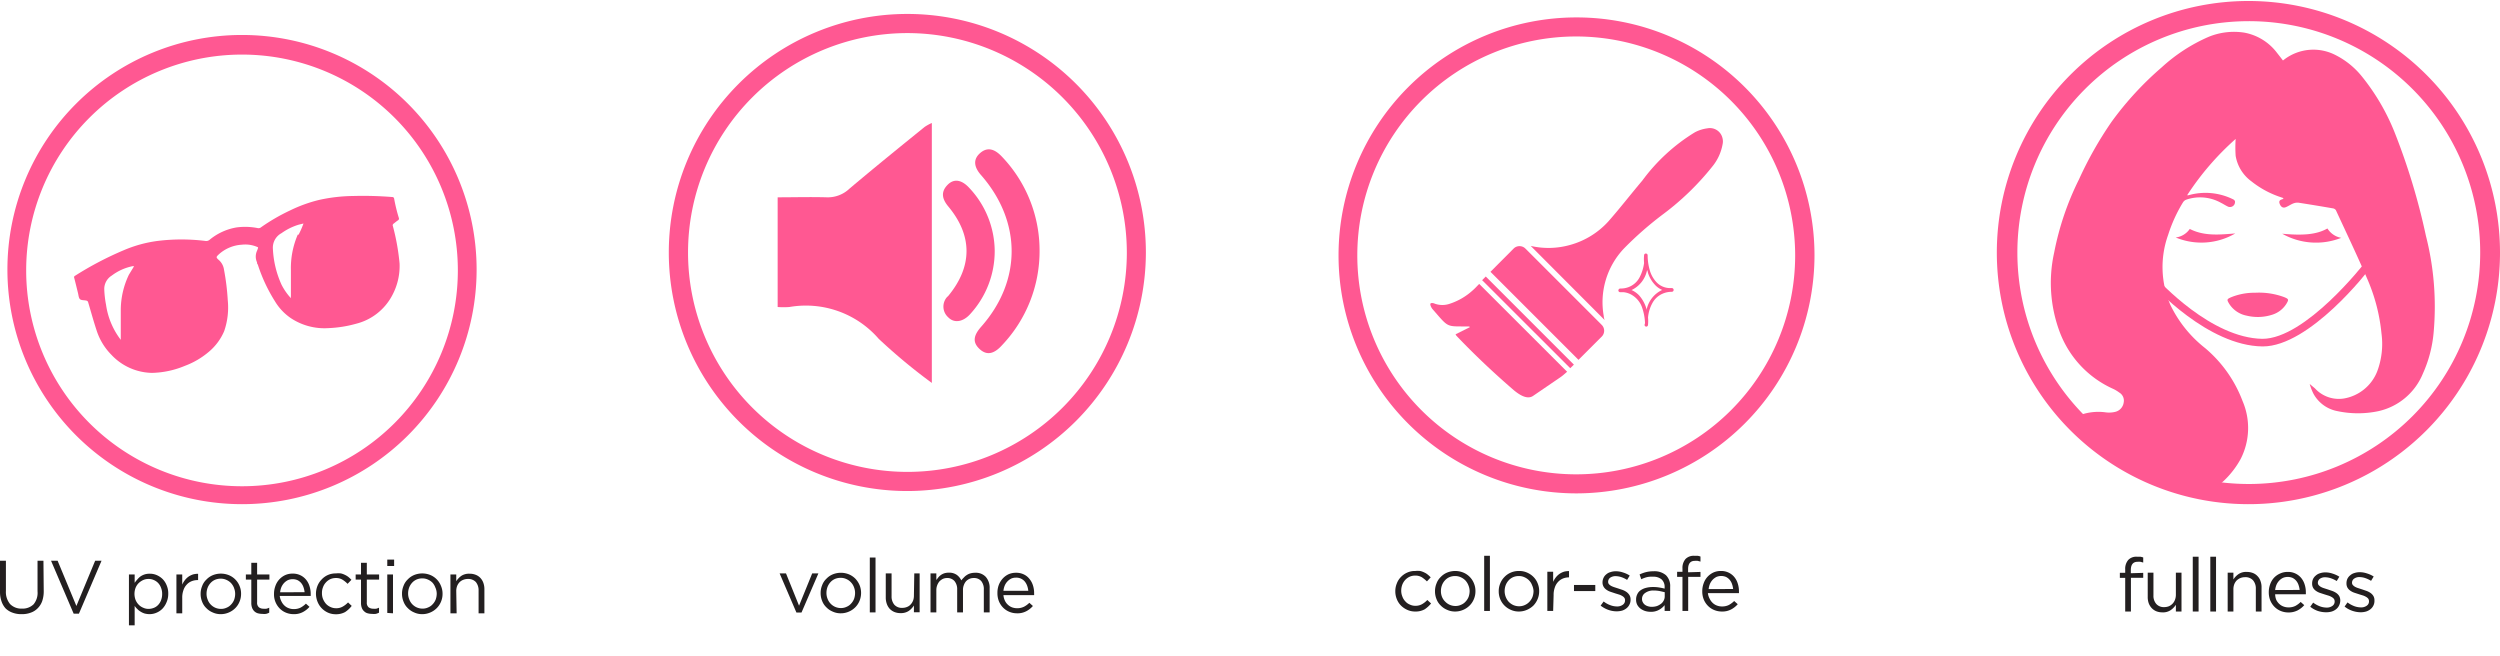
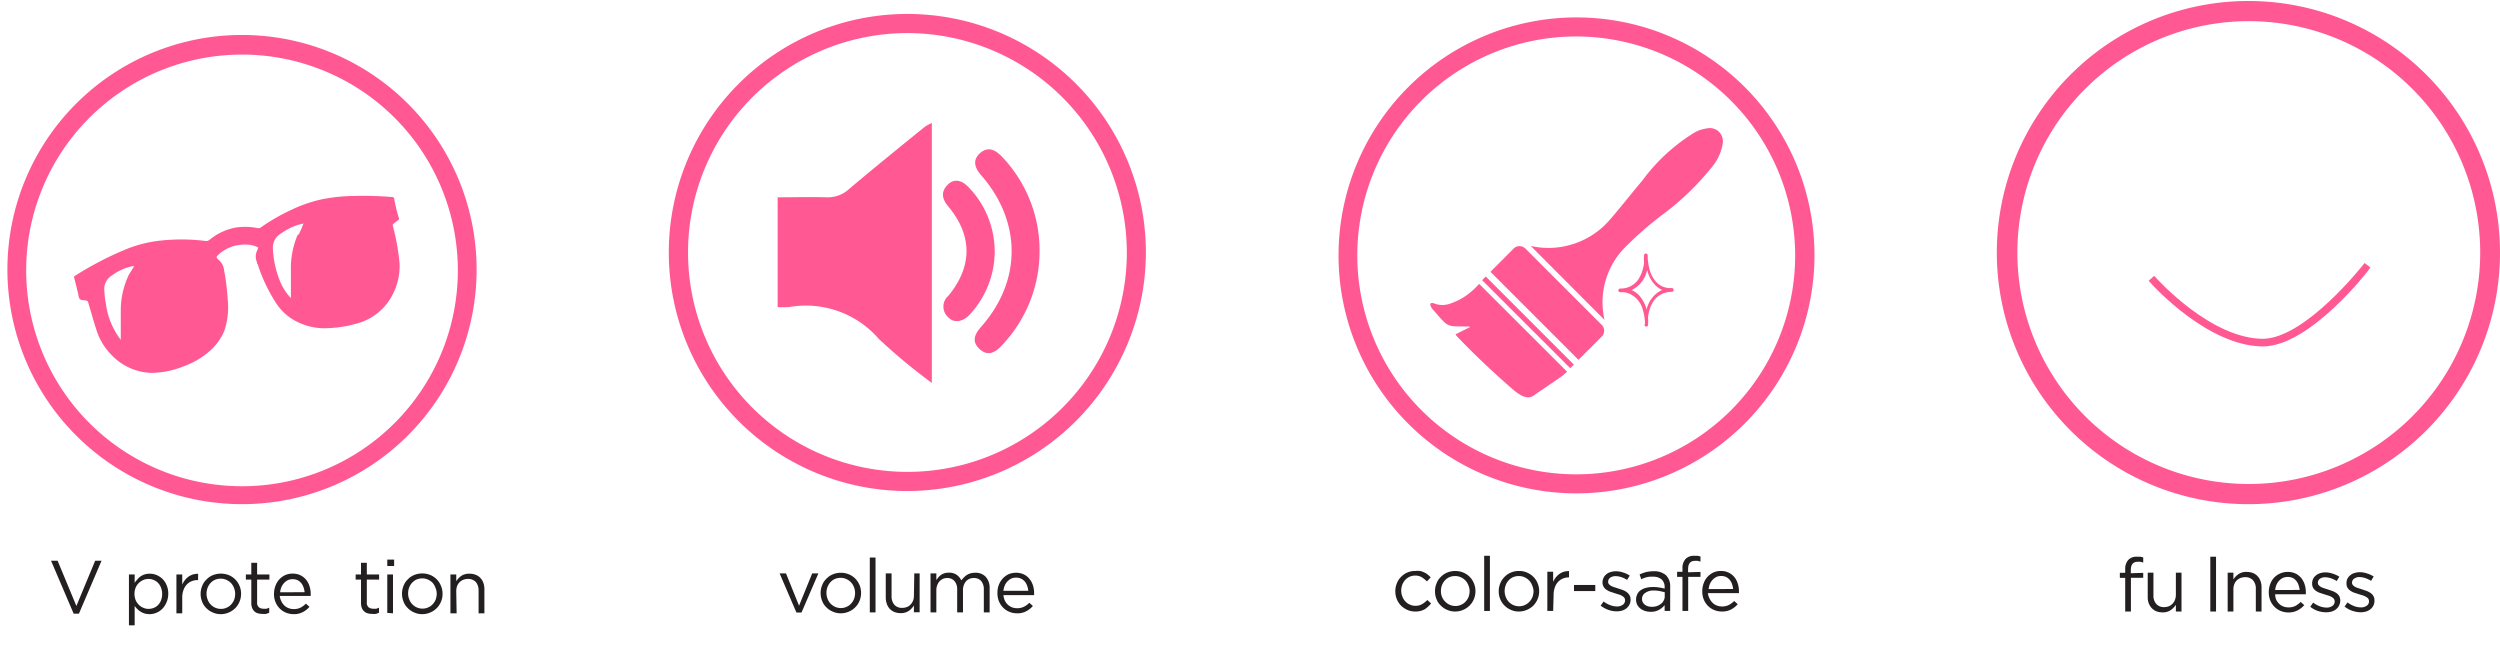
<svg xmlns="http://www.w3.org/2000/svg" viewBox="0 0 266.41 69.72" width="320" height="84">
  <defs>
    <style>.cls-1{fill:none;}.cls-2{isolation:isolate;}.cls-3{fill:#231f20;}.cls-4{clip-path:url(#clip-path);}</style>
    <clipPath id="clip-path">
-       <ellipse class="cls-1" cx="238.94" cy="27.19" rx="24.88" ry="24.82" />
-     </clipPath>
+       </clipPath>
  </defs>
  <g id="Layer_2" data-name="Layer 2" fill="#FF5892">
    <g id="Layer_1-2" data-name="Layer 1" fill="#FF5892">
      <path d="M168,52.47a25.36,25.36,0,1,1,25.36-25.36h0A25.4,25.4,0,0,1,168,52.47Zm0-48.69a23.33,23.33,0,1,0,23.3,23.36v0A23.36,23.36,0,0,0,168,3.78Z" fill="#FF5892" />
      <g id="FZhCrS" fill="#FF5892">
        <path d="M167,39.51c-.24.2-.46.41-.71.58l-2.93,2c-.56.37-1.31,0-2.07-.64-2.12-1.83-4.17-3.76-6.11-5.8a.15.15,0,0,0-.09-.12l1.54-.77-.06-.08h-.72c-1.74,0-1.58,0-3.19-1.84-.14-.16-.28-.47-.23-.58s.3-.09.48,0a2.41,2.41,0,0,0,1.59,0,6.72,6.72,0,0,0,2.41-1.4c.25-.21.47-.46.72-.71Z" fill="#FF5892" />
        <path d="M163.12,26.1a8.46,8.46,0,0,0,4.18-.1,8.57,8.57,0,0,0,4.11-2.53c1.24-1.41,2.39-2.9,3.6-4.33A19.73,19.73,0,0,1,180.6,14a3.9,3.9,0,0,1,1.34-.43,1.38,1.38,0,0,1,1.63,1.11,1.37,1.37,0,0,1,0,.57,5.19,5.19,0,0,1-1.13,2.43,28.41,28.41,0,0,1-5.16,5,36.86,36.86,0,0,0-4.21,3.68,8.33,8.33,0,0,0-2.17,7.2A1.26,1.26,0,0,0,171,34Z" fill="#FF5892" />
        <path d="M158.83,28.86l2.47-2.48a.89.89,0,0,1,1.25,0l8.14,8.14a.88.88,0,0,1,0,1.24h0l-2.48,2.48Z" fill="#FF5892" />
        <path d="M157.94,29.75l.39-.39,9.39,9.39-.39.38Z" fill="#FF5892" />
      </g>
      <g id="hHCre4" fill="#FF5892">
        <path d="M175.3,34.34A5.75,5.75,0,0,0,175,32.7a2.52,2.52,0,0,0-1-1.31,2.16,2.16,0,0,0-1-.36h-.33a.19.19,0,0,1-.21-.19h0a.21.21,0,0,1,.23-.2,2.37,2.37,0,0,0,.83-.14,2.21,2.21,0,0,0,1.22-1.09,4.53,4.53,0,0,0,.46-1.49,4.41,4.41,0,0,1,0-.81.19.19,0,0,1,.18-.2h0a.19.19,0,0,1,.2.18v0a5.72,5.72,0,0,0,.21,1.54,3.12,3.12,0,0,0,.67,1.27,2,2,0,0,0,1.39.69h.3a.2.2,0,1,1,0,.4h0a2.42,2.42,0,0,0-1,.21,2.26,2.26,0,0,0-1.07,1,3.89,3.89,0,0,0-.46,1.53,3.94,3.94,0,0,1,0,.76.2.2,0,0,1-.17.21h0a.19.19,0,0,1-.2-.17.06.06,0,0,1,0,0A.87.87,0,0,1,175.3,34.34Zm-1.48-3.53h.06a2.53,2.53,0,0,1,.79.56,3.71,3.71,0,0,1,.79,1.46v.11a3,3,0,0,1,1.67-2.15h0a2.24,2.24,0,0,1-.82-.6,3.36,3.36,0,0,1-.7-1.23,1,1,0,0,0-.09-.29,3,3,0,0,1-1.67,2.14Z" fill="#FF5892" />
      </g>
      <g class="cls-2" fill="#FF5892">
        <g class="cls-2" fill="#FF5892">
          <path class="cls-3" d="M151.81,64.83a2,2,0,0,1-1,.23,2,2,0,0,1-.85-.18,2.22,2.22,0,0,1-.67-.46,2,2,0,0,1-.44-.68,2.17,2.17,0,0,1-.16-.84,2.12,2.12,0,0,1,.16-.83,1.9,1.9,0,0,1,.44-.69,2.08,2.08,0,0,1,.67-.47,2,2,0,0,1,.85-.17,2.22,2.22,0,0,1,.53,0,1.91,1.91,0,0,1,.44.16,1.54,1.54,0,0,1,.37.23,2.87,2.87,0,0,1,.31.29l-.4.43a3.71,3.71,0,0,0-.54-.44,1.37,1.37,0,0,0-.72-.18,1.4,1.4,0,0,0-.58.12,1.52,1.52,0,0,0-.48.35,1.62,1.62,0,0,0-.31.51,1.8,1.8,0,0,0-.11.62,1.61,1.61,0,0,0,.12.63,1.46,1.46,0,0,0,.32.52,1.27,1.27,0,0,0,.48.34,1.32,1.32,0,0,0,.6.13,1.39,1.39,0,0,0,.71-.18,2.32,2.32,0,0,0,.55-.44l.4.37A3,3,0,0,1,151.81,64.83Z" fill="#FF5892" />
        </g>
        <g class="cls-2" fill="#FF5892">
          <path class="cls-3" d="M157.07,63.72a2.08,2.08,0,0,1-.46.7,2.15,2.15,0,0,1-.68.46,2.12,2.12,0,0,1-.87.18,2,2,0,0,1-.85-.18,2,2,0,0,1-.68-.46,1.84,1.84,0,0,1-.45-.68,2.17,2.17,0,0,1-.16-.84,2.12,2.12,0,0,1,.16-.83,1.8,1.8,0,0,1,.45-.69,2,2,0,0,1,.68-.47,2.29,2.29,0,0,1,1.73,0,2.08,2.08,0,0,1,1.13,1.15,2.08,2.08,0,0,1,.16.83A2.12,2.12,0,0,1,157.07,63.72Zm-.59-1.45a1.62,1.62,0,0,0-.32-.52,1.54,1.54,0,0,0-.49-.34,1.39,1.39,0,0,0-.61-.13,1.51,1.51,0,0,0-.61.12,1.42,1.42,0,0,0-.48.35,1.62,1.62,0,0,0-.31.51,1.8,1.8,0,0,0-.11.62,1.61,1.61,0,0,0,.12.63A1.46,1.46,0,0,0,154,64a1.5,1.5,0,0,0,1.09.47,1.36,1.36,0,0,0,.61-.13,1.27,1.27,0,0,0,.48-.34,1.53,1.53,0,0,0,.32-.5,1.9,1.9,0,0,0,.11-.63A1.68,1.68,0,0,0,156.48,62.27Z" fill="#FF5892" />
          <path class="cls-3" d="M158.16,65V59.12h.61V65Z" fill="#FF5892" />
          <path class="cls-3" d="M163.86,63.72a2.21,2.21,0,0,1-.45.7,2.31,2.31,0,0,1-.69.46,2.12,2.12,0,0,1-.87.18,2,2,0,0,1-.85-.18,2.15,2.15,0,0,1-.68-.46,2.12,2.12,0,0,1-.45-.68,2.17,2.17,0,0,1-.16-.84,2.12,2.12,0,0,1,.16-.83,2.06,2.06,0,0,1,.45-.69,2,2,0,0,1,.68-.47,2.11,2.11,0,0,1,.87-.17,2,2,0,0,1,.86.17,2.15,2.15,0,0,1,.68.46,2,2,0,0,1,.45.69,2.08,2.08,0,0,1,.16.83A2.12,2.12,0,0,1,163.86,63.72Zm-.59-1.45a1.46,1.46,0,0,0-.32-.52,1.54,1.54,0,0,0-.49-.34,1.36,1.36,0,0,0-.61-.13,1.51,1.51,0,0,0-.61.12,1.42,1.42,0,0,0-.48.35,1.62,1.62,0,0,0-.31.51,1.8,1.8,0,0,0-.11.62,1.73,1.73,0,0,0,.44,1.15,1.67,1.67,0,0,0,.48.34,1.55,1.55,0,0,0,.61.13,1.44,1.44,0,0,0,.62-.13A1.45,1.45,0,0,0,163,64a1.69,1.69,0,0,0,.31-.5,1.9,1.9,0,0,0,.11-.63A1.68,1.68,0,0,0,163.27,62.27Z" fill="#FF5892" />
          <path class="cls-3" d="M165.51,65h-.62V60.82h.62V61.9a2.25,2.25,0,0,1,.28-.47,1.9,1.9,0,0,1,.38-.37,2,2,0,0,1,.48-.24,1.93,1.93,0,0,1,.55-.07v.67h0a1.73,1.73,0,0,0-.64.12,1.43,1.43,0,0,0-.52.36,1.57,1.57,0,0,0-.35.59,2.31,2.31,0,0,0-.13.82Z" fill="#FF5892" />
          <path class="cls-3" d="M167.73,62.88v-.65H170v.65Z" fill="#FF5892" />
          <path class="cls-3" d="M173.64,64.32a1.1,1.1,0,0,1-.31.39,1.46,1.46,0,0,1-.46.25,2.2,2.2,0,0,1-.58.08,2.69,2.69,0,0,1-.91-.16,2.91,2.91,0,0,1-.81-.45l.32-.44a2.55,2.55,0,0,0,.7.39,2.06,2.06,0,0,0,.73.14,1,1,0,0,0,.61-.18.55.55,0,0,0,.24-.48h0a.43.43,0,0,0-.08-.27.73.73,0,0,0-.23-.19,1.26,1.26,0,0,0-.33-.15l-.39-.12-.48-.16a1.63,1.63,0,0,1-.44-.21,1,1,0,0,1-.32-.32.9.9,0,0,1-.13-.48h0a1.14,1.14,0,0,1,.11-.49,1,1,0,0,1,.29-.37,1.08,1.08,0,0,1,.45-.24,1.69,1.69,0,0,1,.56-.09,2.36,2.36,0,0,1,.78.13,2.72,2.72,0,0,1,.71.33l-.28.46a2.77,2.77,0,0,0-.6-.29,2,2,0,0,0-.62-.11,1,1,0,0,0-.59.17.54.54,0,0,0-.21.43v0a.38.38,0,0,0,.08.25,1,1,0,0,0,.24.19,2.18,2.18,0,0,0,.34.14l.4.13.48.16a1.86,1.86,0,0,1,.42.22,1.21,1.21,0,0,1,.31.33.89.89,0,0,1,.12.47v0A1.08,1.08,0,0,1,173.64,64.32Z" fill="#FF5892" />
          <path class="cls-3" d="M175.49,61.4a3.23,3.23,0,0,0-.59.22l-.18-.51a3.83,3.83,0,0,1,.69-.25,3.35,3.35,0,0,1,.81-.09,1.87,1.87,0,0,1,1.31.42,1.61,1.61,0,0,1,.45,1.24V65h-.59v-.62a2,2,0,0,1-.58.49,1.72,1.72,0,0,1-.92.22,2.1,2.1,0,0,1-.56-.08,1.8,1.8,0,0,1-.5-.25,1.35,1.35,0,0,1-.35-.4,1.14,1.14,0,0,1-.13-.57,1.21,1.21,0,0,1,.13-.58,1,1,0,0,1,.36-.42,1.68,1.68,0,0,1,.56-.25,2.73,2.73,0,0,1,.72-.09,3.54,3.54,0,0,1,.69.05,5.41,5.41,0,0,1,.58.12v-.14a1.08,1.08,0,0,0-.32-.84,1.34,1.34,0,0,0-.91-.29A2.31,2.31,0,0,0,175.49,61.4Zm-.2,1.7a.75.75,0,0,0-.31.63.68.68,0,0,0,.09.35.78.78,0,0,0,.22.26,1,1,0,0,0,.33.16,1.34,1.34,0,0,0,.4.06,1.91,1.91,0,0,0,.54-.08,1.7,1.7,0,0,0,.44-.24,1,1,0,0,0,.29-.35.94.94,0,0,0,.11-.45V63l-.53-.12a3.51,3.51,0,0,0-.68-.06A1.46,1.46,0,0,0,175.29,63.1Z" fill="#FF5892" />
        </g>
        <g class="cls-2" fill="#FF5892">
          <path class="cls-3" d="M181.21,60.84v.53H179.9V65h-.61V61.37h-.57v-.54h.57v-.36a1.45,1.45,0,0,1,.32-1,1.21,1.21,0,0,1,.92-.35l.38,0a1.67,1.67,0,0,1,.3.08v.54l-.3-.08a1.39,1.39,0,0,0-.3,0c-.48,0-.72.3-.72.88v.34Z" fill="#FF5892" />
        </g>
        <g class="cls-2" fill="#FF5892">
          <path class="cls-3" d="M182.2,63.72a1.45,1.45,0,0,0,.33.44,1.29,1.29,0,0,0,.45.27,1.46,1.46,0,0,0,.52.09,1.58,1.58,0,0,0,.74-.16,2.49,2.49,0,0,0,.56-.42l.38.34a2.41,2.41,0,0,1-.71.56,2,2,0,0,1-1,.22,2.15,2.15,0,0,1-.8-.16,2,2,0,0,1-.66-.44,2.12,2.12,0,0,1-.45-.68,2.3,2.3,0,0,1-.16-.88,2.41,2.41,0,0,1,.15-.85,2,2,0,0,1,.41-.69,2,2,0,0,1,.63-.46,1.86,1.86,0,0,1,.79-.16,1.8,1.8,0,0,1,.82.17,1.76,1.76,0,0,1,.61.47,2,2,0,0,1,.37.69,2.67,2.67,0,0,1,.13.86V63a.38.38,0,0,1,0,.1H182A1.66,1.66,0,0,0,182.2,63.72Zm2.49-1.06a2.4,2.4,0,0,0-.12-.53,1.41,1.41,0,0,0-.25-.45,1.23,1.23,0,0,0-.4-.31,1.34,1.34,0,0,0-1,0,1.55,1.55,0,0,0-.41.3,1.68,1.68,0,0,0-.29.44,2,2,0,0,0-.14.56Z" fill="#FF5892" />
        </g>
      </g>
      <g class="cls-2" fill="#FF5892">
        <g class="cls-2" fill="#FF5892">
          <path class="cls-3" d="M228.39,60.94v.53h-1.31v3.59h-.61V61.47h-.57v-.54h.57v-.36a1.45,1.45,0,0,1,.32-1,1.17,1.17,0,0,1,.92-.35l.38,0a1.67,1.67,0,0,1,.3.08v.54l-.3-.08a1.39,1.39,0,0,0-.3,0c-.48,0-.72.3-.72.88v.34Z" fill="#FF5892" />
          <path class="cls-3" d="M231.87,60.92h.6v4.14h-.6v-.72a2,2,0,0,1-.55.57,1.45,1.45,0,0,1-.87.24,1.78,1.78,0,0,1-.67-.12,1.44,1.44,0,0,1-.49-.34,1.57,1.57,0,0,1-.32-.53,2,2,0,0,1-.1-.67V60.92h.61v2.42a1.31,1.31,0,0,0,.3.91,1.06,1.06,0,0,0,.85.34,1.33,1.33,0,0,0,.49-.09,1.19,1.19,0,0,0,.39-.27,1.15,1.15,0,0,0,.26-.41,1.51,1.51,0,0,0,.1-.53Z" fill="#FF5892" />
-           <path class="cls-3" d="M233.67,65.06V59.22h.62v5.84Z" fill="#FF5892" />
          <path class="cls-3" d="M235.54,65.06V59.22h.61v5.84Z" fill="#FF5892" />
          <path class="cls-3" d="M238,65.06h-.61V60.92H238v.72a2,2,0,0,1,.55-.57,1.44,1.44,0,0,1,.87-.23,1.78,1.78,0,0,1,.67.12,1.31,1.31,0,0,1,.49.34,1.36,1.36,0,0,1,.31.52,1.81,1.81,0,0,1,.11.67v2.57h-.61V62.64a1.33,1.33,0,0,0-.3-.91,1.09,1.09,0,0,0-.85-.33,1.33,1.33,0,0,0-.49.09,1.31,1.31,0,0,0-.4.26,1.25,1.25,0,0,0-.26.41,1.51,1.51,0,0,0-.09.53Z" fill="#FF5892" />
          <path class="cls-3" d="M242.57,63.82a1.45,1.45,0,0,0,.33.44,1.29,1.29,0,0,0,.45.27,1.46,1.46,0,0,0,.52.09,1.58,1.58,0,0,0,.74-.16,2.49,2.49,0,0,0,.56-.42l.38.34a2.41,2.41,0,0,1-.71.56,2.1,2.1,0,0,1-1,.22,2.15,2.15,0,0,1-.8-.16,2,2,0,0,1-.66-.44,2.12,2.12,0,0,1-.45-.68,2.3,2.3,0,0,1-.16-.88,2.41,2.41,0,0,1,.15-.85,2,2,0,0,1,.41-.69A2,2,0,0,1,243,61a1.86,1.86,0,0,1,.79-.16,1.8,1.8,0,0,1,.82.17,1.76,1.76,0,0,1,.61.47,2,2,0,0,1,.37.69,2.67,2.67,0,0,1,.13.86v.09a.38.38,0,0,1,0,.1h-3.27A1.66,1.66,0,0,0,242.57,63.82Zm2.49-1.06a2.4,2.4,0,0,0-.12-.53,1.41,1.41,0,0,0-.25-.45,1.23,1.23,0,0,0-.4-.31,1.34,1.34,0,0,0-1,0,1.36,1.36,0,0,0-.41.3,1.53,1.53,0,0,0-.29.44,2,2,0,0,0-.14.56Z" fill="#FF5892" />
        </g>
        <g class="cls-2" fill="#FF5892">
          <path class="cls-3" d="M249.26,64.42a1.1,1.1,0,0,1-.31.39,1.41,1.41,0,0,1-.47.25,2.14,2.14,0,0,1-.58.08A2.85,2.85,0,0,1,247,65a2.65,2.65,0,0,1-.81-.45l.31-.44a2.87,2.87,0,0,0,.7.39,2.1,2.1,0,0,0,.73.14,1,1,0,0,0,.62-.18.55.55,0,0,0,.24-.48h0a.5.5,0,0,0-.08-.27.87.87,0,0,0-.23-.19,1.66,1.66,0,0,0-.33-.15l-.39-.12-.49-.16a1.63,1.63,0,0,1-.44-.21,1.08,1.08,0,0,1-.32-.32.9.9,0,0,1-.12-.48h0a1.13,1.13,0,0,1,.1-.49,1.07,1.07,0,0,1,.3-.37,1.11,1.11,0,0,1,.44-.24,1.75,1.75,0,0,1,.57-.09,2.35,2.35,0,0,1,.77.13,3,3,0,0,1,.72.33l-.28.46a3.08,3.08,0,0,0-.61-.29,2,2,0,0,0-.62-.11.93.93,0,0,0-.58.17A.53.53,0,0,0,247,62v0a.38.38,0,0,0,.09.25,1,1,0,0,0,.24.19,1.84,1.84,0,0,0,.34.14l.4.13.47.16a1.93,1.93,0,0,1,.43.22,1.08,1.08,0,0,1,.31.33,1,1,0,0,1,.11.47v0A1.21,1.21,0,0,1,249.26,64.42Z" fill="#FF5892" />
        </g>
        <g class="cls-2" fill="#FF5892">
          <path class="cls-3" d="M252.92,64.42a1.1,1.1,0,0,1-.31.39,1.41,1.41,0,0,1-.47.25,2.14,2.14,0,0,1-.58.08,2.85,2.85,0,0,1-.9-.16,2.65,2.65,0,0,1-.81-.45l.31-.44a2.87,2.87,0,0,0,.7.39,2.1,2.1,0,0,0,.73.14,1,1,0,0,0,.62-.18.55.55,0,0,0,.24-.48h0a.5.5,0,0,0-.08-.27.87.87,0,0,0-.23-.19,1.66,1.66,0,0,0-.33-.15l-.39-.12-.49-.16a1.63,1.63,0,0,1-.44-.21,1.08,1.08,0,0,1-.32-.32.9.9,0,0,1-.12-.48h0a1.13,1.13,0,0,1,.1-.49,1.07,1.07,0,0,1,.3-.37,1.11,1.11,0,0,1,.44-.24,1.75,1.75,0,0,1,.57-.09,2.35,2.35,0,0,1,.77.13,2.79,2.79,0,0,1,.72.33l-.28.46a3.08,3.08,0,0,0-.61-.29,2,2,0,0,0-.62-.11.93.93,0,0,0-.58.17.53.53,0,0,0-.22.43v0a.38.38,0,0,0,.09.25,1,1,0,0,0,.24.19,1.84,1.84,0,0,0,.34.14l.4.13.47.16a1.93,1.93,0,0,1,.43.22,1.08,1.08,0,0,1,.31.33.88.88,0,0,1,.11.47v0A1.08,1.08,0,0,1,252.92,64.42Z" fill="#FF5892" />
        </g>
      </g>
      <path d="M239.54,53.62a26.81,26.81,0,1,1,26.87-26.81A26.8,26.8,0,0,1,239.54,53.62Zm0-51.47A24.66,24.66,0,1,0,264.3,26.81,24.66,24.66,0,0,0,239.54,2.15Z" fill="#FF5892" />
      <path d="M241.14,36.81h-.06c-5.77-.08-11.48-6.26-12.11-7l.59-.52c.61.68,6.09,6.63,11.53,6.71h0c4.6,0,10.83-8,10.89-8.08l.62.48C252.39,28.77,246.12,36.81,241.14,36.81Z" fill="#FF5892" />
      <g class="cls-4" fill="#FF5892">
        <g id="pgbpxz" fill="#FF5892">
          <path d="M227.13,69.05a2.84,2.84,0,0,0,2.84.48,4.8,4.8,0,0,0,3.3-4.17,3.16,3.16,0,0,0-1-2.53,7,7,0,0,0-3-1.83,5.42,5.42,0,0,1-2.92-1.94,4,4,0,0,1-.17-4.42,2.25,2.25,0,0,1,2.59-1.1,9.41,9.41,0,0,0,10-4.73,7.25,7.25,0,0,0,.21-6.17A13.67,13.67,0,0,0,235,37a13.07,13.07,0,0,1-3.71-4.6,10.15,10.15,0,0,1-.24-7.49,15.71,15.71,0,0,1,1.57-3.44.71.71,0,0,1,.36-.3,4.56,4.56,0,0,1,3.7.34c.23.11.45.26.68.37a.54.54,0,0,0,.74-.19.57.57,0,0,0,.07-.34.34.34,0,0,0-.17-.2,6.63,6.63,0,0,0-4.79-.45h-.14a29.3,29.3,0,0,1,5.17-6,13.51,13.51,0,0,0,0,1.8,4.22,4.22,0,0,0,1.67,2.71A10.07,10.07,0,0,0,243,20.89l.32.11,0,.06-.11.07c-.3.07-.39.23-.26.53s.35.43.64.31.52-.29.8-.4a1.18,1.18,0,0,1,.59-.07c1.22.19,2.43.39,3.64.6a.46.46,0,0,1,.3.19c1.16,2.5,2.35,5,3.43,7.52a19.13,19.13,0,0,1,1.43,5.62,8.33,8.33,0,0,1-.44,4,4.65,4.65,0,0,1-3.57,2.93,3.45,3.45,0,0,1-3.08-1.08l-.56-.47a6,6,0,0,0,.38,1,3.68,3.68,0,0,0,2.6,1.9,10.53,10.53,0,0,0,4.33,0,6.69,6.69,0,0,0,4.75-4,13.5,13.5,0,0,0,1.15-4.41A30.6,30.6,0,0,0,258.51,25a69.35,69.35,0,0,0-3.33-11,23.13,23.13,0,0,0-3.52-6,8.57,8.57,0,0,0-2.84-2.27,5.13,5.13,0,0,0-5.33.45l-.21.16q-.32-.42-.63-.81a5.64,5.64,0,0,0-3.5-2.16,7.12,7.12,0,0,0-3.79.45,18,18,0,0,0-5,3.25A34,34,0,0,0,225,12.9a39.83,39.83,0,0,0-3.45,6.1,30.39,30.39,0,0,0-2.65,7.81,14.92,14.92,0,0,0,.64,8.59,10.79,10.79,0,0,0,5.64,5.93,3.61,3.61,0,0,1,.65.39,1,1,0,0,1,.48,1.06,1.19,1.19,0,0,1-.89,1,2.82,2.82,0,0,1-1,.06,5.76,5.76,0,0,0-5.58,2.47,12.12,12.12,0,0,0-2,4.75,14.7,14.7,0,0,0-.14,6.5A8.05,8.05,0,0,0,223,63.94a12.86,12.86,0,0,0,3.66.41,5.42,5.42,0,0,1,2.28.41,2.23,2.23,0,0,1,1.44,1.54,2.32,2.32,0,0,1-1.57,2.88,2.28,2.28,0,0,1-1.32,0Z" fill="#FF5892" />
          <path d="M240.3,31.09a6.56,6.56,0,0,0-2.52.47c-.49.21-.5.26-.22.72a2.84,2.84,0,0,0,1.85,1.25,5,5,0,0,0,2.73-.1,2.73,2.73,0,0,0,1.5-1.15c.28-.46.26-.52-.22-.72A7.73,7.73,0,0,0,240.3,31.09Z" fill="#FF5892" />
          <path d="M233.35,24.29a2.12,2.12,0,0,1-1.5.91,7.15,7.15,0,0,0,6.35-.43C236.54,24.9,234.9,25.08,233.35,24.29Z" fill="#FF5892" />
          <path d="M243.2,24.8a7.31,7.31,0,0,0,6.29.44,2.19,2.19,0,0,1-1.47-1C246.84,24.91,245.37,25,243.2,24.8Z" fill="#FF5892" />
        </g>
      </g>
      <path d="M96.7,52.22a25.42,25.42,0,1,1,25.41-25.43h0A25.46,25.46,0,0,1,96.7,52.22Zm0-48.8A23.38,23.38,0,1,0,120.08,26.8h0A23.41,23.41,0,0,0,96.7,3.42Z" fill="#FF5892" />
      <g id="reoZtY" fill="#FF5892">
        <path d="M99.3,13V40.7A60.53,60.53,0,0,1,93.64,36a10.27,10.27,0,0,0-9.52-3.39,8.69,8.69,0,0,1-1.25,0V20.92c1.74,0,3.48-.05,5.23,0A3.34,3.34,0,0,0,90.52,20c2.63-2.22,5.31-4.39,8-6.57A4.47,4.47,0,0,1,99.3,13Z" fill="#FF5892" />
        <path d="M110.78,26.56a14.53,14.53,0,0,1-4,10.12c-.9,1-1.68,1.09-2.42.38s-.62-1.42.2-2.35c4.33-4.89,4.32-11.19,0-16.14-.81-.91-.85-1.71-.13-2.35s1.48-.55,2.34.37A14.45,14.45,0,0,1,110.78,26.56Z" fill="#FF5892" />
        <path d="M106,26.61a9.92,9.92,0,0,1-2.61,6.75c-.76.85-1.71,1-2.34.35a1.53,1.53,0,0,1-.14-2.15l.14-.13c2.59-3.14,2.6-6.42,0-9.54-.64-.77-.82-1.52-.09-2.28s1.58-.52,2.35.33A9.9,9.9,0,0,1,106,26.61Z" fill="#FF5892" />
      </g>
      <path d="M25.79,53.62a25,25,0,1,1,25-25h0A25,25,0,0,1,25.79,53.62Zm0-47.91a23,23,0,1,0,23,23h0A23,23,0,0,0,25.79,5.71Z" fill="#FF5892" />
      <path d="M42,21.06a.19.19,0,0,0-.2-.17,38.71,38.71,0,0,0-4.17-.11A17.55,17.55,0,0,0,34,21.2a15.21,15.21,0,0,0-3.09,1.12,20.35,20.35,0,0,0-3.1,1.8.41.41,0,0,1-.35.08,6.87,6.87,0,0,0-2.26-.07,6.1,6.1,0,0,0-2.87,1.32.55.55,0,0,1-.44.12,20.8,20.8,0,0,0-5.11,0,13.7,13.7,0,0,0-3.62,1A35.06,35.06,0,0,0,8,29.28a.17.17,0,0,0-.09.23c.14.54.27,1.08.4,1.61.06.23.07.53.22.66s.46.09.69.15a.26.26,0,0,1,.16.13c.3,1,.57,2,.9,3a6.51,6.51,0,0,0,1.58,2.63,6.07,6.07,0,0,0,4.34,1.94,9.59,9.59,0,0,0,3.5-.75,8.53,8.53,0,0,0,2.57-1.51,5.86,5.86,0,0,0,1.62-2.19,7.74,7.74,0,0,0,.38-3.31,25.15,25.15,0,0,0-.4-3.24,1.68,1.68,0,0,0-.52-1c-.36-.32-.34-.34,0-.66a4,4,0,0,1,2.43-1,3.2,3.2,0,0,1,1.72.28c0,.13-.07.25-.11.37a1.47,1.47,0,0,0,0,1.23c0,.07,0,.15.08.23A17.18,17.18,0,0,0,29.3,32,5.75,5.75,0,0,0,31,33.8a6.49,6.49,0,0,0,4,1.06,12.69,12.69,0,0,0,2.92-.46,6,6,0,0,0,3.86-3,6.6,6.6,0,0,0,.8-3.43A23.76,23.76,0,0,0,41.87,24a.22.22,0,0,1,.1-.29c.14-.11.28-.23.43-.33a.21.21,0,0,0,.1-.27C42.3,22.47,42.13,21.77,42,21.06ZM13.73,29.18a8.8,8.8,0,0,0-.86,3.7v3.23L12.79,36a8,8,0,0,1-1.49-3.63,10.54,10.54,0,0,1-.19-1.68,1.68,1.68,0,0,1,.8-1.43,5.46,5.46,0,0,1,2.22-1h.16Zm18-4.28A9,9,0,0,0,31,28.69v2.77a.74.74,0,0,0,0,.21A6.41,6.41,0,0,1,30,30.23a10.39,10.39,0,0,1-.92-3.83A1.75,1.75,0,0,1,30,24.74a6.33,6.33,0,0,1,1.72-.87c.19-.06.39-.1.62-.16a9.1,9.1,0,0,1-.52,1.19Z" fill="#FF5892" />
      <g class="cls-2" fill="#FF5892">
        <g class="cls-2" fill="#FF5892">
-           <path class="cls-3" d="M4.66,62.86a3.23,3.23,0,0,1-.16,1.08,2.06,2.06,0,0,1-.48.77,1.91,1.91,0,0,1-.74.47,2.59,2.59,0,0,1-.95.16,2.63,2.63,0,0,1-1-.16,2,2,0,0,1-.74-.46A2.13,2.13,0,0,1,.17,64a3,3,0,0,1-.17-1V59.65H.63v3.22a2,2,0,0,0,.45,1.4,1.67,1.67,0,0,0,1.26.48,1.67,1.67,0,0,0,1.24-.46A1.91,1.91,0,0,0,4,62.91V59.65h.63Z" fill="#FF5892" />
          <path class="cls-3" d="M10.14,59.65h.68L8.41,65.29H7.85L5.44,59.65h.7l2,4.82Z" fill="#FF5892" />
          <path class="cls-3" d="M17.74,64.09a2.16,2.16,0,0,1-.44.68,1.93,1.93,0,0,1-.63.42,1.87,1.87,0,0,1-.73.15,2.13,2.13,0,0,1-.53-.07,1.71,1.71,0,0,1-.43-.2,1.6,1.6,0,0,1-.35-.28,1.75,1.75,0,0,1-.28-.33v2.07h-.61V61.11h.61V62a3.26,3.26,0,0,1,.29-.36A1.87,1.87,0,0,1,15,61.3a1.89,1.89,0,0,1,.43-.2,1.74,1.74,0,0,1,.53-.07,1.84,1.84,0,0,1,.72.14,2.09,2.09,0,0,1,.64.42,2,2,0,0,1,.44.68,2.17,2.17,0,0,1,.17.91A2.21,2.21,0,0,1,17.74,64.09Zm-.58-1.56a1.45,1.45,0,0,0-.31-.51,1.36,1.36,0,0,0-.47-.32,1.3,1.3,0,0,0-.56-.11,1.32,1.32,0,0,0-.55.11,1.75,1.75,0,0,0-.48.32,1.52,1.52,0,0,0-.34.51,1.82,1.82,0,0,0,0,1.3,1.52,1.52,0,0,0,.34.51,1.39,1.39,0,0,0,.48.32,1.33,1.33,0,0,0,.55.12,1.56,1.56,0,0,0,.57-.11,1.21,1.21,0,0,0,.46-.31,1.41,1.41,0,0,0,.31-.5,1.78,1.78,0,0,0,.12-.67A1.69,1.69,0,0,0,17.16,62.53Z" fill="#FF5892" />
        </g>
        <g class="cls-2" fill="#FF5892">
          <path class="cls-3" d="M19.42,65.25H18.8V61.11h.62v1.08a2.25,2.25,0,0,1,.28-.47,1.9,1.9,0,0,1,.38-.37,2,2,0,0,1,.48-.24,1.93,1.93,0,0,1,.55-.07v.67h-.05a1.73,1.73,0,0,0-.64.12,1.43,1.43,0,0,0-.52.36,1.57,1.57,0,0,0-.35.59,2.31,2.31,0,0,0-.13.82Z" fill="#FF5892" />
        </g>
        <g class="cls-2" fill="#FF5892">
          <path class="cls-3" d="M25.53,64a2.08,2.08,0,0,1-.46.7,2.15,2.15,0,0,1-.68.46,2.12,2.12,0,0,1-.87.18,2,2,0,0,1-.85-.18,2,2,0,0,1-.68-.46,1.84,1.84,0,0,1-.45-.68,2.17,2.17,0,0,1-.16-.84,2.12,2.12,0,0,1,.16-.83,1.8,1.8,0,0,1,.45-.69,2,2,0,0,1,.68-.47,2.29,2.29,0,0,1,1.73,0,2.08,2.08,0,0,1,1.13,1.15,2.08,2.08,0,0,1,.16.83A2.12,2.12,0,0,1,25.53,64Zm-.59-1.45a1.62,1.62,0,0,0-.32-.52,1.54,1.54,0,0,0-.49-.34,1.39,1.39,0,0,0-.61-.13,1.51,1.51,0,0,0-.61.12,1.42,1.42,0,0,0-.48.35,1.62,1.62,0,0,0-.31.51,1.8,1.8,0,0,0-.11.62,1.61,1.61,0,0,0,.12.63,1.46,1.46,0,0,0,.32.52,1.5,1.5,0,0,0,1.09.47,1.36,1.36,0,0,0,.61-.13,1.27,1.27,0,0,0,.48-.34,1.53,1.53,0,0,0,.32-.5,1.9,1.9,0,0,0,.11-.63A1.68,1.68,0,0,0,24.94,62.56Z" fill="#FF5892" />
        </g>
        <g class="cls-2" fill="#FF5892">
          <path class="cls-3" d="M27.4,64.07a.64.64,0,0,0,.19.54.78.78,0,0,0,.5.15,1.39,1.39,0,0,0,.3,0,1.21,1.21,0,0,0,.3-.11v.53a1.26,1.26,0,0,1-.34.13,1.64,1.64,0,0,1-.4,0,1.78,1.78,0,0,1-.47-.06.91.91,0,0,1-.37-.21,1,1,0,0,1-.24-.36,1.45,1.45,0,0,1-.09-.54V61.66H26.2v-.55h.58V59.87h.62v1.24h1.31v.55H27.4Z" fill="#FF5892" />
        </g>
        <g class="cls-2" fill="#FF5892">
          <path class="cls-3" d="M30,64a1.45,1.45,0,0,0,.33.44,1.29,1.29,0,0,0,.45.27,1.46,1.46,0,0,0,.52.09,1.58,1.58,0,0,0,.74-.16,2.49,2.49,0,0,0,.56-.42l.38.34a2.41,2.41,0,0,1-.71.56,2,2,0,0,1-1,.22,2.15,2.15,0,0,1-.8-.16,2,2,0,0,1-.66-.44,2.13,2.13,0,0,1-.61-1.56,2.41,2.41,0,0,1,.15-.85,2,2,0,0,1,.41-.69,2,2,0,0,1,.63-.46,1.86,1.86,0,0,1,.79-.16,1.8,1.8,0,0,1,.82.17,1.76,1.76,0,0,1,.61.47,2,2,0,0,1,.37.69,2.67,2.67,0,0,1,.13.86v.09a.38.38,0,0,1,0,.1H29.81A1.66,1.66,0,0,0,30,64ZM32.46,63a2.4,2.4,0,0,0-.12-.53,1.41,1.41,0,0,0-.25-.45,1.23,1.23,0,0,0-.4-.31,1.34,1.34,0,0,0-1,0,1.55,1.55,0,0,0-.41.3,1.68,1.68,0,0,0-.29.44,2,2,0,0,0-.14.56Z" fill="#FF5892" />
-           <path class="cls-3" d="M36.77,65.12a2,2,0,0,1-1,.23,2,2,0,0,1-.84-.18A2.13,2.13,0,0,1,33.83,64a2.37,2.37,0,0,1-.16-.84,2.31,2.31,0,0,1,.16-.83,2.06,2.06,0,0,1,.45-.69A2,2,0,0,1,35.79,61a2.26,2.26,0,0,1,.54,0,1.91,1.91,0,0,1,.44.16,1.76,1.76,0,0,1,.37.23c.11.09.21.19.31.29l-.41.43a2.88,2.88,0,0,0-.54-.44,1.31,1.31,0,0,0-.71-.18,1.45,1.45,0,0,0-.59.12,1.48,1.48,0,0,0-.47.35,1.45,1.45,0,0,0-.31.51,1.59,1.59,0,0,0-.11.62,1.61,1.61,0,0,0,.11.63,1.82,1.82,0,0,0,.32.52,1.45,1.45,0,0,0,.48.34,1.39,1.39,0,0,0,.61.13,1.35,1.35,0,0,0,.7-.18,2.37,2.37,0,0,0,.56-.44l.39.37A2.82,2.82,0,0,1,36.77,65.12Z" fill="#FF5892" />
          <path class="cls-3" d="M39.09,64.07a.64.64,0,0,0,.19.54.81.81,0,0,0,.51.15,1.53,1.53,0,0,0,.3,0,1.6,1.6,0,0,0,.3-.11v.53a1.4,1.4,0,0,1-.34.13,1.73,1.73,0,0,1-.41,0,1.7,1.7,0,0,1-.46-.06.8.8,0,0,1-.37-.21.86.86,0,0,1-.25-.36,1.45,1.45,0,0,1-.09-.54V61.66H37.9v-.55h.57V59.87h.62v1.24H40.4v.55H39.09Z" fill="#FF5892" />
          <path class="cls-3" d="M41.27,60.21v-.68H42v.68Zm0,5V61.11h.61v4.14Z" fill="#FF5892" />
          <path class="cls-3" d="M47,64a2.08,2.08,0,0,1-.46.7,2.15,2.15,0,0,1-.68.46,2.12,2.12,0,0,1-.87.18,2,2,0,0,1-.85-.18,2,2,0,0,1-.68-.46A1.84,1.84,0,0,1,43,64a2.17,2.17,0,0,1-.16-.84,2.12,2.12,0,0,1,.16-.83,1.8,1.8,0,0,1,.45-.69,2,2,0,0,1,.68-.47,2.29,2.29,0,0,1,1.73,0A2.08,2.08,0,0,1,47,62.35a2.08,2.08,0,0,1,.16.83A2.12,2.12,0,0,1,47,64Zm-.59-1.45A1.62,1.62,0,0,0,46.1,62a1.54,1.54,0,0,0-.49-.34,1.39,1.39,0,0,0-.61-.13,1.51,1.51,0,0,0-.61.12,1.42,1.42,0,0,0-.48.35,1.62,1.62,0,0,0-.31.51,1.8,1.8,0,0,0-.11.62,1.61,1.61,0,0,0,.12.63,1.46,1.46,0,0,0,.32.52,1.5,1.5,0,0,0,1.09.47,1.36,1.36,0,0,0,.61-.13,1.27,1.27,0,0,0,.48-.34,1.53,1.53,0,0,0,.32-.5,1.9,1.9,0,0,0,.11-.63A1.68,1.68,0,0,0,46.42,62.56Z" fill="#FF5892" />
          <path class="cls-3" d="M48.66,65.25H48V61.11h.62v.72a2.09,2.09,0,0,1,.54-.57,1.49,1.49,0,0,1,.87-.23,1.74,1.74,0,0,1,.67.12,1.35,1.35,0,0,1,.5.34,1.5,1.5,0,0,1,.31.52,2,2,0,0,1,.11.67v2.57H51V62.83a1.38,1.38,0,0,0-.29-.91,1.09,1.09,0,0,0-.85-.33,1.3,1.3,0,0,0-.49.09,1.11,1.11,0,0,0-.4.26,1.25,1.25,0,0,0-.26.41,1.51,1.51,0,0,0-.09.53Z" fill="#FF5892" />
        </g>
      </g>
      <g class="cls-2" fill="#FF5892">
        <g class="cls-2" fill="#FF5892">
          <path class="cls-3" d="M86.55,61h.66l-1.8,4.17h-.54L83.08,61h.68l1.39,3.44Z" fill="#FF5892" />
        </g>
        <g class="cls-2" fill="#FF5892">
          <path class="cls-3" d="M91.6,63.91a2.08,2.08,0,0,1-.46.7,2.15,2.15,0,0,1-.68.46,2.12,2.12,0,0,1-.87.18,2,2,0,0,1-.85-.18,2,2,0,0,1-.68-.46,1.84,1.84,0,0,1-.45-.68,2.17,2.17,0,0,1-.16-.84,2.12,2.12,0,0,1,.16-.83,1.8,1.8,0,0,1,.45-.69,2,2,0,0,1,.68-.47,2.29,2.29,0,0,1,1.73,0,2.15,2.15,0,0,1,.68.46,2.29,2.29,0,0,1,.45.69,2.23,2.23,0,0,1,0,1.66ZM91,62.46a1.48,1.48,0,0,0-.32-.51,1.42,1.42,0,0,0-.49-.35,1.39,1.39,0,0,0-.61-.13,1.51,1.51,0,0,0-.61.12,1.42,1.42,0,0,0-.48.35,1.62,1.62,0,0,0-.31.51,1.8,1.8,0,0,0-.11.62,1.69,1.69,0,0,0,.12.64,1.52,1.52,0,0,0,.32.51,1.5,1.5,0,0,0,1.09.47,1.36,1.36,0,0,0,.61-.13,1.27,1.27,0,0,0,.48-.34,1.53,1.53,0,0,0,.32-.5,1.9,1.9,0,0,0,.11-.63A1.68,1.68,0,0,0,91,62.46Z" fill="#FF5892" />
          <path class="cls-3" d="M92.69,65.15V59.31h.61v5.84Z" fill="#FF5892" />
          <path class="cls-3" d="M97.43,61H98v4.14h-.61v-.72a2.09,2.09,0,0,1-.54.57,1.49,1.49,0,0,1-.87.24,1.71,1.71,0,0,1-.67-.12,1.48,1.48,0,0,1-.5-.34,1.55,1.55,0,0,1-.31-.53,2,2,0,0,1-.11-.67V61h.62v2.42a1.36,1.36,0,0,0,.29.91,1.06,1.06,0,0,0,.85.34,1.3,1.3,0,0,0,.49-.09,1,1,0,0,0,.4-.27,1.31,1.31,0,0,0,.26-.41,1.51,1.51,0,0,0,.09-.53Z" fill="#FF5892" />
          <path class="cls-3" d="M102.72,61.43a1.3,1.3,0,0,1,.31-.26,1.32,1.32,0,0,1,.4-.18,1.83,1.83,0,0,1,.49-.06,1.44,1.44,0,0,1,1.13.44,1.75,1.75,0,0,1,.41,1.22v2.56h-.62V62.73a1.35,1.35,0,0,0-.28-.92,1,1,0,0,0-.79-.32,1.08,1.08,0,0,0-.44.08,1.15,1.15,0,0,0-.37.25,1.22,1.22,0,0,0-.24.4,1.35,1.35,0,0,0-.1.55v2.38H102V62.72a1.34,1.34,0,0,0-.29-.91,1,1,0,0,0-.78-.32,1.1,1.1,0,0,0-.45.09,1.41,1.41,0,0,0-.37.27,1.44,1.44,0,0,0-.24.42,1.42,1.42,0,0,0-.09.52v2.36h-.62V61h.62v.7l.23-.3a1.67,1.67,0,0,1,.28-.25,1.49,1.49,0,0,1,.36-.17,1.63,1.63,0,0,1,.47-.06,1.38,1.38,0,0,1,.83.23,1.54,1.54,0,0,1,.49.59A2.6,2.6,0,0,1,102.72,61.43Z" fill="#FF5892" />
          <path class="cls-3" d="M107.09,63.91a1.31,1.31,0,0,0,.33.44,1.34,1.34,0,0,0,.44.27,1.68,1.68,0,0,0,1.26-.07,2.33,2.33,0,0,0,.57-.42l.38.34a2.38,2.38,0,0,1-.71.56,2,2,0,0,1-1,.22,2.11,2.11,0,0,1-.8-.16,2,2,0,0,1-.66-.44,2.12,2.12,0,0,1-.45-.68,2.3,2.3,0,0,1-.16-.88,2.41,2.41,0,0,1,.14-.85,2.2,2.2,0,0,1,.42-.69,2,2,0,0,1,.62-.46,1.94,1.94,0,0,1,.8-.16,1.83,1.83,0,0,1,.82.17,1.63,1.63,0,0,1,.6.47,2,2,0,0,1,.38.69,2.67,2.67,0,0,1,.13.86v.09a.38.38,0,0,1,0,.1h-3.27A1.66,1.66,0,0,0,107.09,63.91Zm2.49-1.06a2.4,2.4,0,0,0-.12-.53,1.63,1.63,0,0,0-.25-.45,1.17,1.17,0,0,0-.95-.42,1.21,1.21,0,0,0-.5.1,1.5,1.5,0,0,0-.4.3,1.46,1.46,0,0,0-.29.44,2,2,0,0,0-.14.56Z" fill="#FF5892" />
        </g>
      </g>
    </g>
  </g>
</svg>